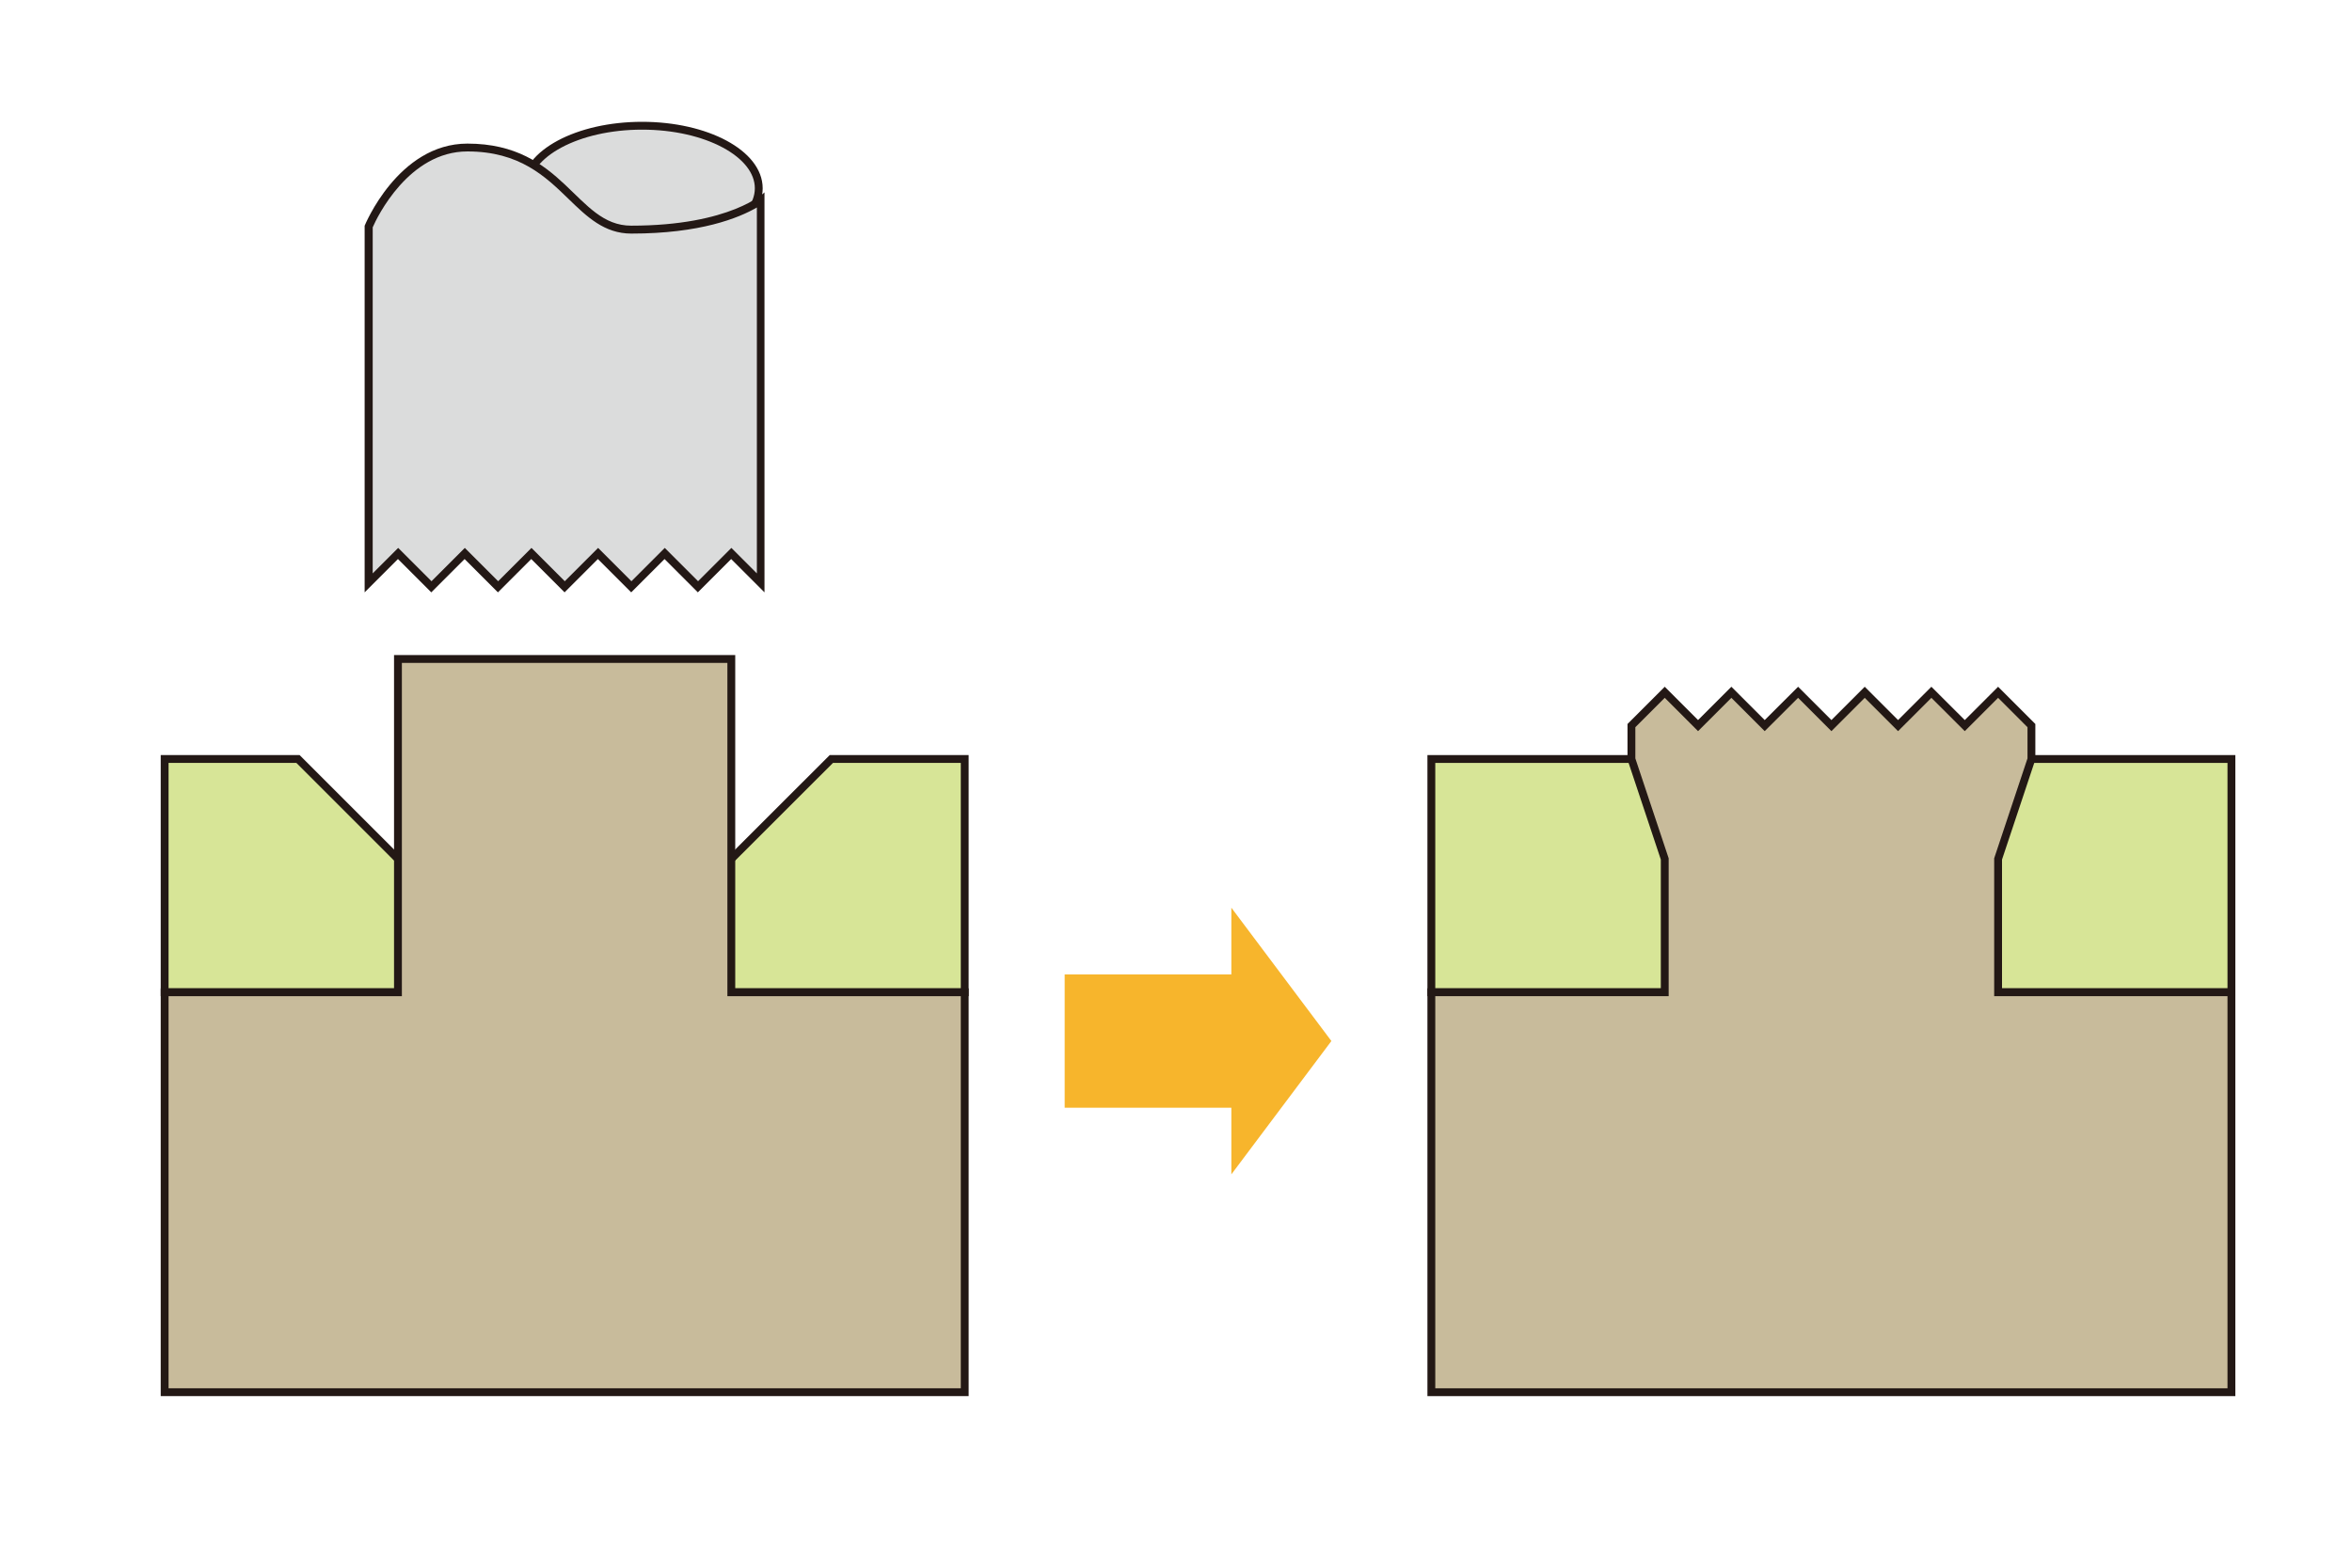
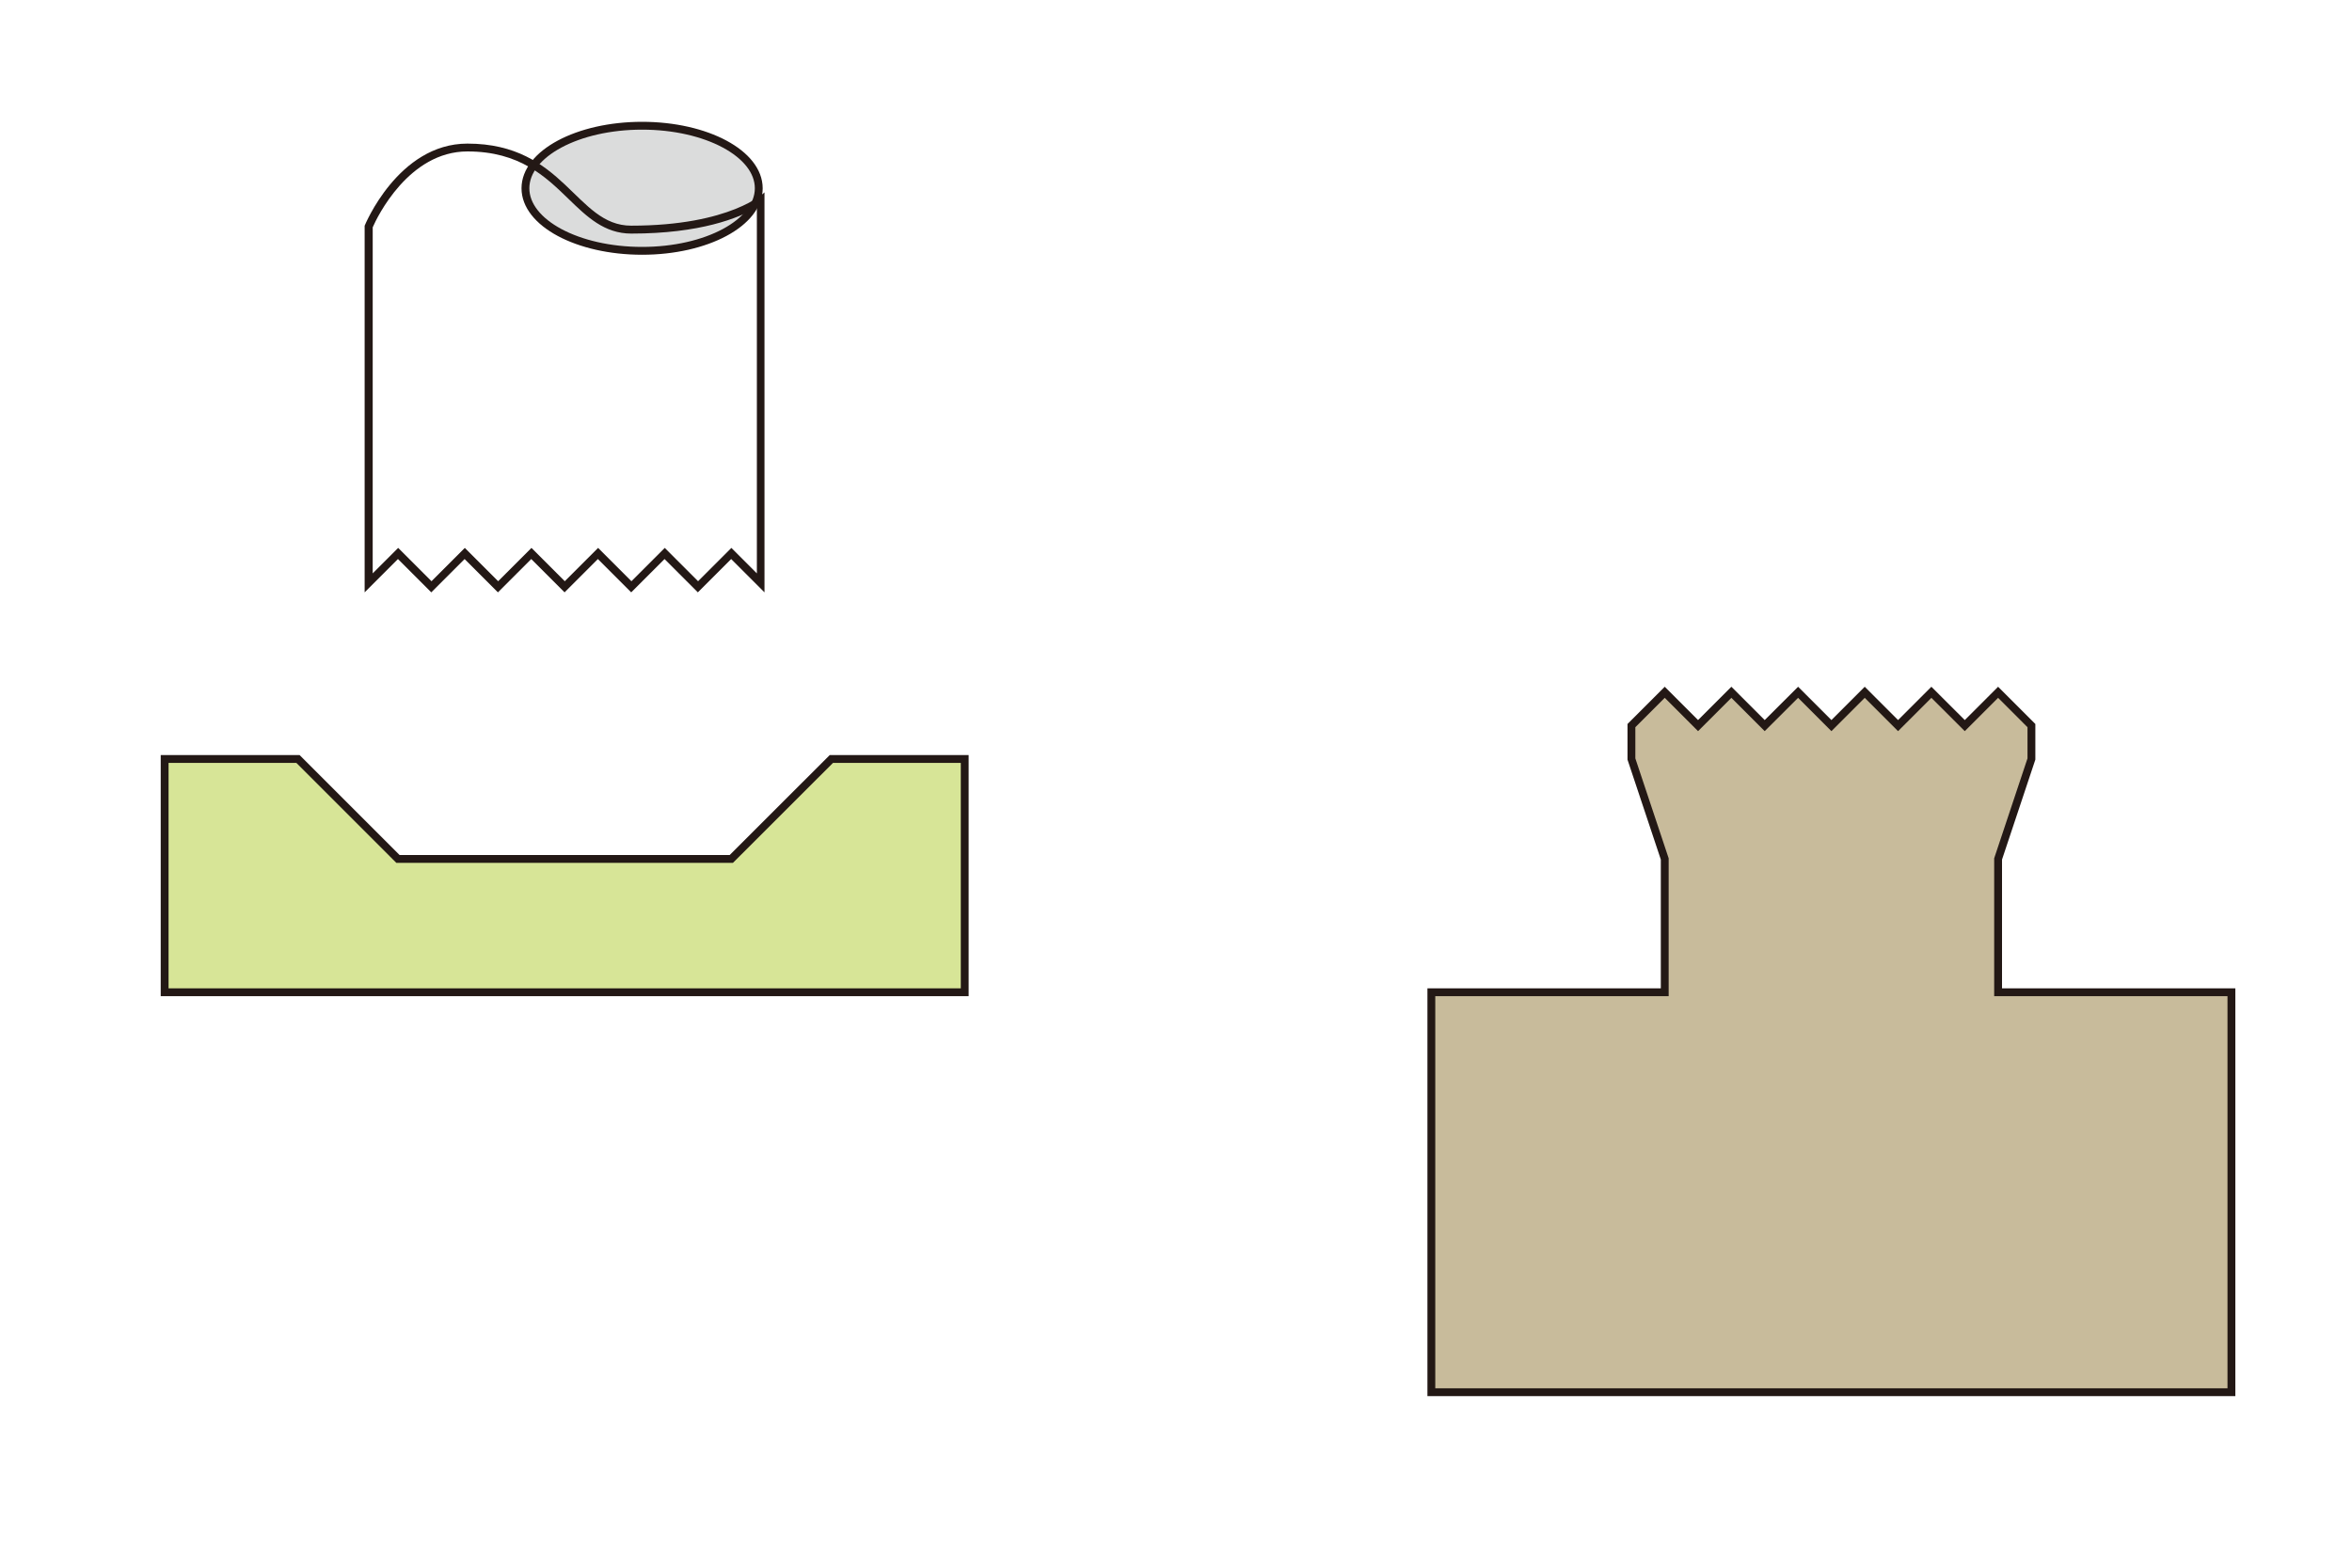
<svg xmlns="http://www.w3.org/2000/svg" version="1.1" id="レイヤー_1" x="0px" y="0px" viewBox="0 0 300 200" style="enable-background:new 0 0 300 200;" xml:space="preserve">
  <style type="text/css">
	.st0{fill:#D7E597;stroke:#231815;stroke-miterlimit:10;}
	.st1{fill:#C8BB9B;stroke:#231815;stroke-miterlimit:10;}
	.st2{fill:#DBDCDC;stroke:#231815;stroke-miterlimit:10;}
	.st3{fill:#DBDCDC;}
	.st4{fill:#231815;}
	.st5{fill:#F7B52C;}
</style>
  <polygon class="st0" points="123.05,96.83 106.04,96.83 93.28,109.58 50.76,109.58 38.01,96.83 21,96.83 21,126.59 123.05,126.59   " />
-   <polygon class="st1" points="50.76,126.59 21,126.59 21,177.61 123.05,177.61 123.05,126.59 93.28,126.59 93.28,84.07 50.76,84.07   " />
  <g>
    <ellipse class="st2" cx="81.9" cy="24.02" rx="14.88" ry="7.98" />
    <g>
-       <path class="st3" d="M50.76,70.61l-3.75,3.75V28.9c0.43-0.99,4.62-10.08,12.61-10.08c6.86,0,10.24,3.28,13.23,6.18    c2.27,2.21,4.42,4.29,7.68,4.29c9.84,0,14.7-2.49,16.51-3.72v48.79l-3.75-3.75l-4.25,4.25l-4.25-4.25l-4.25,4.25l-4.25-4.25    l-4.25,4.25l-4.25-4.25l-4.25,4.25l-4.25-4.25l-4.25,4.25L50.76,70.61z" />
      <path class="st4" d="M59.62,19.32c6.66,0,9.96,3.21,12.88,6.04c2.35,2.28,4.57,4.44,8.03,4.44c8.77,0,13.68-1.98,16.01-3.33v46.68    l-2.54-2.54l-0.71-0.71l-0.71,0.71l-3.54,3.54l-3.54-3.54l-0.71-0.71l-0.71,0.71l-3.54,3.54l-3.54-3.54l-0.71-0.71l-0.71,0.71    l-3.54,3.54l-3.54-3.54l-0.71-0.71l-0.71,0.71l-3.54,3.54l-3.54-3.54l-0.71-0.71l-0.71,0.71l-3.54,3.54l-3.54-3.54l-0.71-0.71    l-0.71,0.71l-2.54,2.54V29C48.1,27.7,52.14,19.32,59.62,19.32 M59.62,18.32c-8.86,0-13.11,10.48-13.11,10.48v46.77l4.25-4.25    l4.25,4.25l4.25-4.25l4.25,4.25l4.25-4.25l4.25,4.25l4.25-4.25l4.25,4.25l4.25-4.25l4.25,4.25l4.25-4.25l4.25,4.25V24.54    c0,0-4.25,4.25-17.01,4.25C73.44,28.79,72.02,18.32,59.62,18.32L59.62,18.32z" />
    </g>
  </g>
  <g>
-     <rect x="182.57" y="96.83" class="st0" width="102.05" height="29.76" />
    <polygon class="st1" points="212.34,126.59 182.57,126.59 182.57,177.61 284.62,177.61 284.62,126.59 254.86,126.59 254.86,109.58    259.11,96.83 259.11,92.57 254.86,88.32 250.61,92.57 246.35,88.32 242.1,92.57 237.85,88.32 233.6,92.57 229.35,88.32    225.09,92.57 220.84,88.32 216.59,92.57 212.34,88.32 208.09,92.57 208.09,96.83 212.34,109.58  " />
  </g>
-   <polygon class="st5" points="169.82,132.81 157.06,149.82 157.06,141.32 135.8,141.32 135.8,124.31 157.06,124.31 157.06,115.8 " />
</svg>